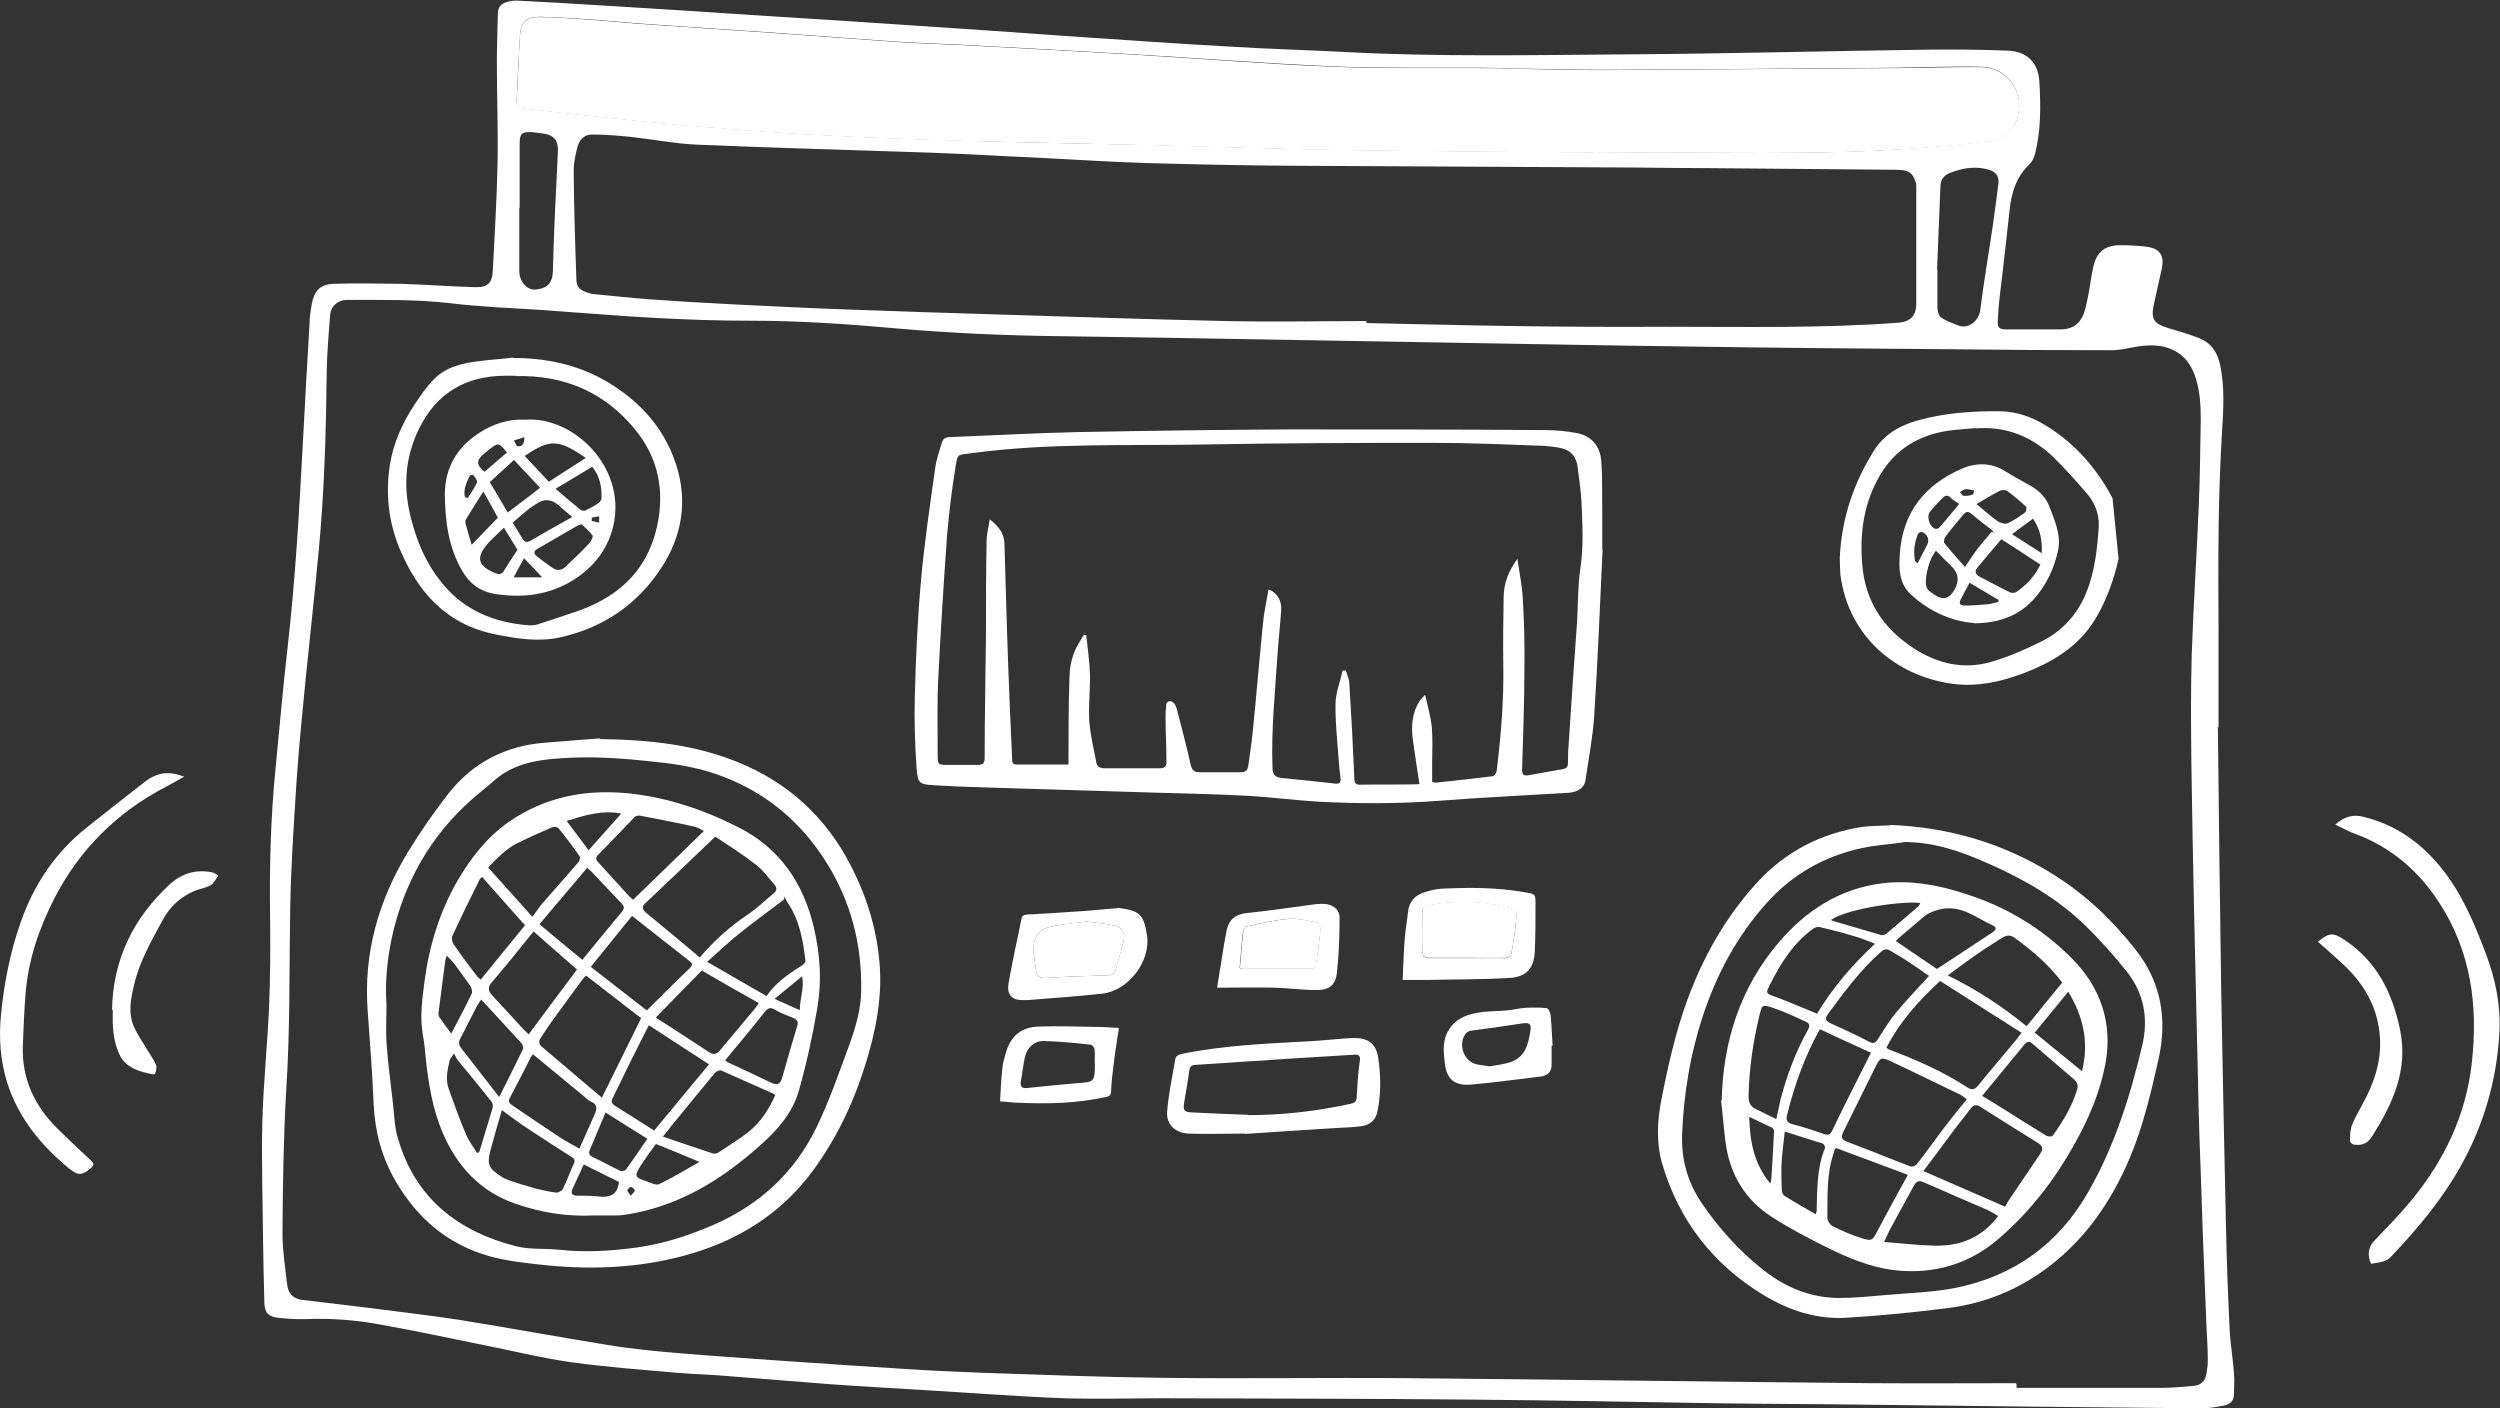
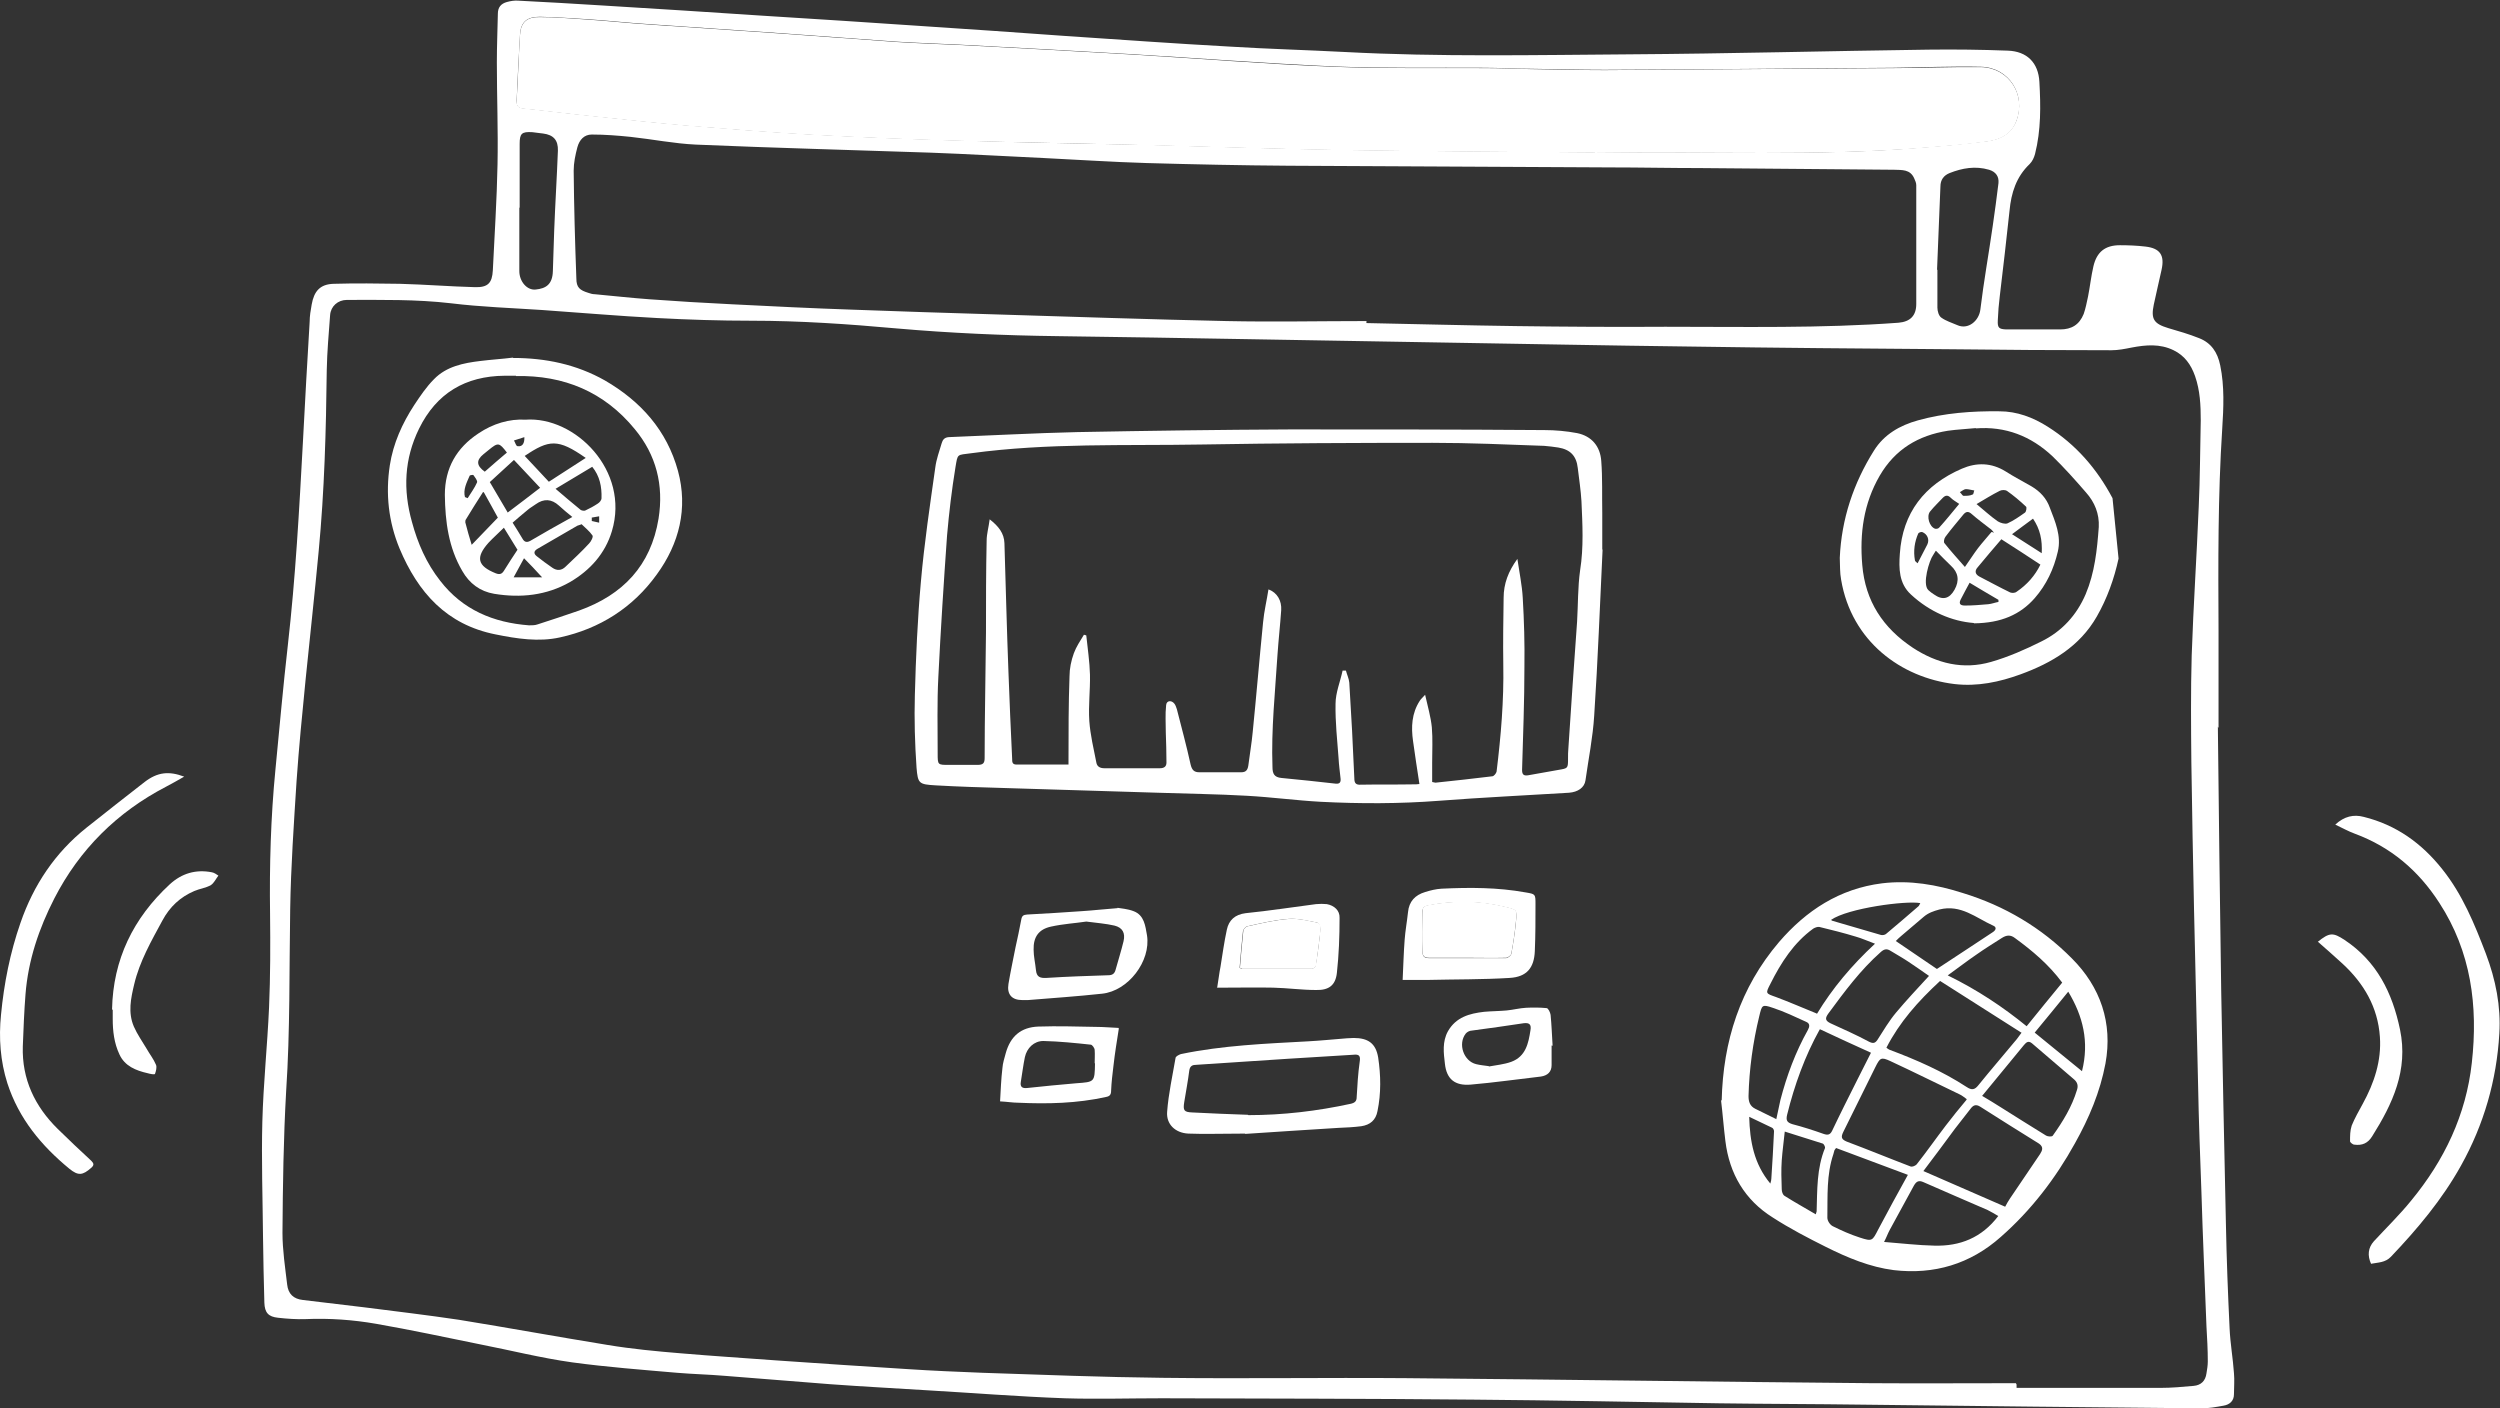
<svg xmlns="http://www.w3.org/2000/svg" id="Layer_1" data-name="Layer 1" width="74.52" height="41.98" viewBox="0 0 74.52 41.98">
  <rect x="0" y="0" width="74.52" height="41.98" fill="#333333" stroke="none" />
  <defs>
    <style> .cls-1 { fill: #fff; } </style>
  </defs>
  <path class="cls-1" d="m66.11,21.66c.03,2.63.06,5.26.1,7.89.04,2.31.09,4.62.14,6.93.02,1.04.06,2.08.11,3.12.02.45.1.89.13,1.33.02.21,0,.42,0,.63,0,.2-.13.31-.31.34-.22.04-.44.08-.66.08-3.37-.03-6.73-.07-10.1-.11-1.42-.02-2.85-.02-4.27-.04-2.45-.04-4.89-.09-7.34-.11-3.09-.03-6.18-.03-9.28-.04-.96,0-1.93.03-2.89,0-1.38-.05-2.75-.16-4.13-.24-.96-.06-1.91-.11-2.87-.18-1.05-.08-2.1-.17-3.15-.25-.47-.04-.94-.05-1.41-.09-1.04-.09-2.09-.17-3.12-.31-.93-.13-1.84-.36-2.76-.54-1.03-.21-2.06-.43-3.09-.61-.69-.12-1.39-.17-2.1-.14-.27.01-.55-.01-.82-.04-.29-.03-.4-.15-.41-.45-.02-.65-.03-1.3-.04-1.95-.01-1.15-.05-2.3-.02-3.45.03-1.13.15-2.27.2-3.4.04-.93.04-1.86.03-2.79-.02-1.44.02-2.87.16-4.3.12-1.24.23-2.48.37-3.71.23-2.02.34-4.04.45-6.07.06-1.19.13-2.38.2-3.57,0-.17.03-.34.06-.51.07-.4.25-.61.66-.62.66-.02,1.31-.01,1.97,0,.75.02,1.49.08,2.24.1.38.01.51-.12.53-.5.05-1.05.12-2.1.14-3.16.02-1.01-.02-2.03-.02-3.04,0-.48.02-.97.03-1.45,0-.19.09-.3.27-.35.11-.03.23-.05.34-.04.82.04,1.63.09,2.45.14,1.62.1,3.24.2,4.86.31,1.59.1,3.17.2,4.76.31,1.4.09,2.8.19,4.2.29,1.65.11,3.3.23,4.95.32,1.13.07,2.27.1,3.41.16,2.83.15,5.66.09,8.49.07,2.97-.02,5.94-.1,8.91-.14.79-.01,1.58,0,2.37.03.57.02.91.36.94.93.04.72.05,1.44-.13,2.15-.03.11-.08.22-.16.3-.4.38-.55.86-.6,1.39-.09.85-.19,1.7-.29,2.54-.03.24-.05.48-.06.73-.01.22.03.26.25.27.23,0,.46,0,.69,0,.31,0,.61,0,.92,0,.34,0,.57-.14.7-.46.06-.17.09-.34.13-.52.06-.3.09-.6.16-.9.1-.43.35-.63.79-.63.25,0,.51.01.76.04.44.05.58.26.48.7-.08.34-.15.68-.23,1.03-.09.43,0,.57.43.7.31.09.62.18.92.3.36.14.55.42.63.81.13.63.1,1.26.06,1.89-.13,2-.12,4.01-.11,6.01,0,.97,0,1.94,0,2.91,0,0,0,0,0,0Zm-6,19.61s0,.06,0,.1c1.43,0,2.86,0,4.29,0,.33,0,.66-.03.99-.06.22-.02.35-.15.38-.37.02-.12.04-.24.04-.36,0-.35-.02-.7-.04-1.05-.05-1.33-.11-2.67-.15-4-.04-1.07-.08-2.14-.1-3.22-.04-1.73-.08-3.46-.12-5.19-.03-1.47-.06-2.94-.08-4.4-.01-1.06-.02-2.12.01-3.18.05-1.48.15-2.96.21-4.44.04-.85.04-1.71.06-2.57,0-.45-.02-.89-.17-1.32-.12-.34-.31-.61-.64-.77-.41-.2-.83-.16-1.25-.08-.2.04-.4.08-.6.08-1.61,0-3.22-.01-4.83-.03-2.57-.02-5.15-.04-7.72-.08-2.47-.03-4.93-.08-7.4-.12-3.82-.06-7.64-.14-11.46-.19-1.6-.02-3.2-.09-4.8-.23-1.44-.13-2.89-.23-4.34-.23-.93,0-1.87-.03-2.8-.08-1.15-.06-2.29-.16-3.44-.24-.9-.06-1.81-.09-2.71-.2-1.03-.12-2.07-.1-3.1-.1-.27,0-.48.19-.5.45-.04.55-.09,1.09-.1,1.64-.02,1.8-.07,3.6-.24,5.39-.12,1.28-.26,2.55-.39,3.83-.1,1.01-.2,2.02-.27,3.03-.08,1.27-.17,2.55-.19,3.82-.03,1.81,0,3.61-.12,5.42-.08,1.41-.1,2.82-.11,4.23,0,.51.08,1.03.14,1.54.03.28.19.43.47.46.61.07,1.23.15,1.84.22.94.12,1.87.23,2.81.37,1.48.24,2.95.51,4.43.75.72.12,1.46.19,2.19.25.94.08,1.88.14,2.83.21,1.31.09,2.61.18,3.92.26.75.05,1.49.08,2.24.11,1.79.06,3.57.13,5.36.15,2.42.03,4.84-.01,7.26.01,4.62.04,9.25.11,13.87.15,1.44.01,2.87,0,4.31,0Zm-19.38-31.69s0,.03,0,.05c1.49.03,2.98.07,4.46.09,1.48.02,2.96.03,4.45.02,2.32,0,4.64.05,6.95-.12.35-.03.53-.21.53-.56,0-1.18,0-2.36,0-3.54,0-.07-.03-.13-.06-.2-.12-.28-.37-.25-.6-.26-1.92-.02-3.84-.03-5.77-.05-.91,0-1.81-.02-2.72-.02-3.19-.02-6.38-.03-9.56-.05-1.41-.01-2.82-.04-4.23-.08-1.03-.03-2.05-.1-3.08-.15-1.12-.05-2.25-.12-3.37-.16-2.33-.08-4.66-.14-6.99-.24-.65-.03-1.29-.16-1.94-.23-.39-.04-.77-.07-1.16-.07-.23,0-.37.16-.43.38-.06.23-.11.46-.11.7.01,1.07.04,2.14.08,3.21,0,.27.1.35.36.43.06.02.12.04.19.04.54.05,1.08.11,1.62.15.82.06,1.64.11,2.47.15,1.19.06,2.39.12,3.58.16,1.41.05,2.82.1,4.23.14,2.31.07,4.62.15,6.93.2,1.39.03,2.78,0,4.18,0Zm6.8-5.03c3.48-.05,6.62.11,9.76-.15.65-.05,1.3-.11,1.94-.19.37-.05.71-.2.87-.6.3-.78-.21-1.6-1.05-1.62-.87-.02-1.75.02-2.62.03-2.87.02-5.74.05-8.6.06-.73,0-1.47-.02-2.2-.03-.47,0-.93-.03-1.4-.03-1.49-.01-2.99.02-4.48-.04-2.03-.09-4.07-.25-6.1-.37-1.69-.1-3.38-.19-5.07-.28-.62-.03-1.25-.05-1.88-.09-1.14-.08-2.28-.17-3.42-.25-1.31-.09-2.62-.18-3.94-.27-.62-.04-1.25-.11-1.87-.15-.46-.03-.92-.06-1.38-.07-.39,0-.57.16-.59.54-.04.65-.07,1.3-.1,1.95,0,.15.03.22.19.24.7.07,1.39.16,2.09.23.93.1,1.86.2,2.8.28,1.23.1,2.47.2,3.71.27,1.49.08,2.97.14,4.46.18,1.87.06,3.74.09,5.61.13,1.97.05,3.93.12,5.9.15,2.57.04,5.14.05,7.37.07Zm10.21,3.49s0,0,.01,0c0,.38,0,.75,0,1.13,0,.1.04.25.12.3.14.1.31.15.47.22.33.15.65-.13.69-.46.1-.83.25-1.66.37-2.5.06-.42.12-.85.17-1.27.02-.2-.08-.34-.28-.4-.41-.12-.8-.05-1.18.1-.17.07-.27.2-.27.4-.03.82-.07,1.64-.1,2.47Zm-42.25-1.85s0,0-.01,0c0,.63,0,1.26,0,1.89,0,.31.23.58.49.55.3-.03.5-.15.51-.55.01-.41.03-.82.04-1.22.03-.79.08-1.58.11-2.37.01-.31-.13-.47-.44-.51-.11-.01-.22-.03-.32-.04-.32-.02-.38.04-.38.35,0,.63,0,1.26,0,1.89Z" />
  <path class="cls-1" d="m70.68,37.68c-.12-.26-.09-.49.08-.68.37-.4.77-.79,1.11-1.21.99-1.2,1.64-2.56,1.81-4.11.19-1.69-.02-3.31-.97-4.77-.62-.96-1.44-1.66-2.52-2.06-.19-.07-.37-.17-.58-.27.27-.25.55-.31.85-.23.97.24,1.73.79,2.34,1.56.6.75.96,1.63,1.3,2.52.29.77.45,1.56.4,2.38-.08,1.39-.46,2.71-1.14,3.93-.56,1.01-1.3,1.89-2.09,2.72-.17.18-.39.17-.59.21Z" />
  <path class="cls-1" d="m5.49,23.15c-.19.11-.37.21-.54.3-1.46.76-2.58,1.87-3.33,3.33-.46.9-.78,1.84-.86,2.86-.04.51-.06,1.03-.08,1.55-.03.98.36,1.79,1.04,2.46.33.32.66.64,1,.95.08.08.09.13,0,.21-.26.23-.39.24-.65.03-.84-.69-1.51-1.5-1.85-2.55-.21-.66-.26-1.35-.19-2.04.09-.94.27-1.85.58-2.74.39-1.13,1.03-2.09,1.97-2.84.58-.46,1.15-.91,1.73-1.36.39-.3.73-.33,1.18-.16Z" />
  <path class="cls-1" d="m69.08,28.08c.36-.29.46-.29.81-.06.96.64,1.42,1.57,1.65,2.67.25,1.21-.22,2.21-.83,3.18-.13.21-.3.28-.53.25-.05,0-.13-.07-.13-.1,0-.16,0-.32.05-.47.09-.22.21-.43.33-.65.34-.62.56-1.28.51-1.99-.06-.89-.48-1.6-1.12-2.19-.24-.22-.48-.43-.73-.65Z" />
  <path class="cls-1" d="m3.34,30.09c.03-1.49.63-2.72,1.72-3.73.36-.33.78-.45,1.25-.36.07.01.14.06.2.1-.07.09-.13.22-.22.28-.15.09-.34.11-.5.18-.42.18-.73.47-.95.88-.33.61-.68,1.22-.84,1.9-.1.42-.19.84-.01,1.26.1.23.25.44.38.66.09.16.21.31.28.48.03.07,0,.19-.03.27-.01.03-.15,0-.22-.02-.35-.08-.68-.21-.84-.56-.16-.34-.2-.7-.2-1.06,0-.09,0-.18,0-.27Z" />
  <path class="cls-1" d="m47.53,4.55c-2.23-.02-4.8-.03-7.37-.07-1.97-.03-3.93-.1-5.9-.15-1.87-.05-3.74-.08-5.61-.13-1.49-.04-2.97-.1-4.46-.18-1.24-.07-2.47-.17-3.71-.27-.93-.08-1.87-.18-2.8-.28-.7-.07-1.39-.16-2.09-.23-.16-.02-.2-.09-.19-.24.04-.65.06-1.3.1-1.95.02-.38.2-.55.59-.54.46,0,.92.04,1.38.07.62.04,1.25.11,1.87.15,1.31.09,2.62.18,3.94.27,1.14.08,2.28.17,3.42.25.62.04,1.25.06,1.88.09,1.69.09,3.38.18,5.07.28,2.03.12,4.06.29,6.1.37,1.49.06,2.99.03,4.48.04.47,0,.93.02,1.4.03.73.01,1.47.03,2.2.03,2.87-.02,5.74-.04,8.6-.06.87,0,1.75-.04,2.62-.03.84.02,1.36.84,1.05,1.62-.15.4-.5.55-.87.6-.64.09-1.29.14-1.94.19-3.14.25-6.28.1-9.76.15Z" />
  <path class="cls-1" d="m47.77,16.38c-.08,1.65-.14,3.3-.25,4.95-.04.65-.17,1.29-.26,1.93-.03.22-.23.35-.49.37-1.29.08-2.59.14-3.88.24-1.17.09-2.35.09-3.52.03-.74-.04-1.47-.14-2.21-.18-.88-.05-1.76-.06-2.64-.09-1.52-.05-3.04-.09-4.56-.14-.69-.02-1.38-.04-2.07-.08-.5-.03-.53-.05-.57-.53-.05-.72-.07-1.44-.05-2.16.03-1.13.08-2.26.18-3.38.1-1.14.27-2.28.43-3.41.03-.24.12-.48.19-.72.03-.1.08-.17.21-.18,1.28-.05,2.55-.12,3.83-.15,2.12-.04,4.24-.07,6.36-.08,2.52,0,5.05,0,7.57.02.32,0,.65.03.97.09.44.09.69.4.72.83.04.51.02,1.03.03,1.55,0,.36,0,.73,0,1.09,0,0,.01,0,.02,0Zm-15.92,6.41c0-.06,0-.1,0-.14,0-.83,0-1.66.03-2.49,0-.23.05-.47.13-.69.07-.19.19-.37.3-.55.02,0,.05.02.07.02.04.39.1.78.11,1.17.01.46-.05.92-.02,1.38.03.42.13.83.21,1.24.02.12.11.17.24.17.55,0,1.1,0,1.65,0,.13,0,.2-.05.2-.17,0-.3-.01-.6-.02-.9,0-.27-.02-.54.01-.81.01-.14.16-.16.25-.04.03.04.05.1.07.16.14.55.29,1.1.41,1.65.04.16.1.23.26.23.42,0,.83,0,1.25,0,.14,0,.19-.07.21-.2.04-.33.1-.66.13-.99.11-1.09.2-2.18.31-3.28.03-.33.11-.65.16-.98.26.09.4.34.38.62-.03.44-.08.88-.11,1.32-.07,1.11-.19,2.23-.15,3.35,0,.2.05.31.27.33.54.05,1.08.11,1.62.17.12.01.15-.05.14-.15-.02-.2-.05-.41-.06-.61-.04-.54-.1-1.08-.09-1.62,0-.33.14-.66.21-.99.03,0,.07,0,.1,0,.03.12.09.24.1.36.06.95.11,1.9.15,2.85,0,.15.05.2.2.19.52-.01,1.03,0,1.55-.01.07,0,.13,0,.19-.01-.07-.44-.13-.86-.19-1.28-.06-.42-.04-.83.2-1.2.03-.05.08-.09.16-.18.08.36.17.66.2.97.03.35.01.7.01,1.05,0,.19,0,.39,0,.58.06.01.08.02.1.02.56-.06,1.13-.12,1.69-.19.05,0,.12-.09.13-.14.13-1.06.22-2.12.2-3.19-.01-.66,0-1.33.01-1.99,0-.42.14-.79.41-1.16.06.41.14.79.16,1.16.04.68.06,1.36.05,2.05,0,1.03-.04,2.05-.07,3.08,0,.14.05.18.18.16.3-.05.6-.11.9-.16.29-.05.29-.04.29-.35,0-.1,0-.19.01-.29.08-1.26.17-2.52.26-3.78.03-.51.02-1.03.09-1.53.11-.69.07-1.38.04-2.06-.02-.33-.07-.66-.11-.99-.04-.36-.22-.55-.58-.61-.14-.02-.28-.04-.42-.05-1.11-.04-2.22-.09-3.33-.09-2.29,0-4.59.01-6.88.05-2.29.04-4.59-.05-6.87.26-.43.06-.4,0-.47.42-.11.67-.19,1.35-.25,2.03-.1,1.41-.19,2.81-.26,4.22-.04.76-.02,1.52-.02,2.28,0,.34,0,.34.33.34.29,0,.58,0,.86,0,.16,0,.21-.05.21-.2,0-1.25.03-2.5.04-3.75,0-.91,0-1.83.02-2.74,0-.19.06-.39.09-.63.27.21.43.42.44.71.04,1.28.07,2.56.12,3.85.03.86.07,1.72.11,2.58,0,.09,0,.17.13.17.52,0,1.03,0,1.57,0Z" />
-   <path class="cls-1" d="m56.36,24.59c1.71.07,3.33.53,4.82,1.46.97.6,1.78,1.37,2.48,2.26.76.97.95,2.06.68,3.27-.23,1.01-.46,2.01-.87,2.97-.54,1.26-1.29,2.36-2.39,3.2-.89.68-1.9,1.1-3.01,1.24-1.01.13-2.03.23-3.05.29-.88.05-1.69-.22-2.44-.67-1.51-.91-2.53-2.22-3.03-3.91-.19-.64-.15-1.31-.02-1.96.13-.66.27-1.31.45-1.95.47-1.67,1.22-3.2,2.4-4.49.84-.91,1.89-1.46,3.12-1.65.27-.04.55-.03.85-.05Zm.37.52c-.41.06-.82.08-1.23.17-1.12.24-2.09.79-2.85,1.65-.88.98-1.49,2.13-1.9,3.38-.37,1.13-.56,2.3-.61,3.49-.03.77.17,1.45.59,2.07.49.72,1.07,1.37,1.75,1.92.68.56,1.46.9,2.35.9.47,0,.94-.05,1.41-.09.69-.06,1.38-.08,2.05-.21,1.74-.35,3.07-1.31,3.95-2.85.79-1.37,1.26-2.87,1.62-4.4.18-.77.05-1.52-.45-2.16-.38-.48-.8-.95-1.24-1.38-.85-.83-1.87-1.41-2.95-1.88-.79-.35-1.6-.63-2.5-.62Z" />
-   <path class="cls-1" d="m17.88,22.03c1.54.02,2.86.18,4.12.69,1.52.62,2.64,1.66,3.38,3.12.49.96.79,1.98.85,3.05.05.93-.13,1.84-.4,2.73-.35,1.17-.86,2.26-1.58,3.25-.98,1.34-2.31,2.15-3.9,2.57-1.32.35-2.66.41-4.01.28-.59-.06-1.2-.12-1.77-.28-1.22-.35-2.13-1.12-2.77-2.22-.41-.7-.62-1.46-.66-2.27-.04-.94-.11-1.87-.18-2.81-.13-1.72.32-3.3,1.21-4.76.37-.6.77-1.18,1.2-1.73.72-.91,1.69-1.42,2.86-1.51.62-.05,1.23-.1,1.65-.13Zm-6.36,7.9c0,.45-.02.79,0,1.13.04.57.11,1.14.18,1.71.05.4.05.81.17,1.19.52,1.77,1.79,2.75,3.52,3.19.4.1.84.06,1.26.1.79.09,1.58.04,2.37-.07.78-.11,1.53-.36,2.25-.67,1.37-.6,2.41-1.55,3.07-2.91.38-.78.66-1.6.96-2.41.2-.55.37-1.11.37-1.69.02-1.34-.3-2.6-1.01-3.75-.74-1.2-1.76-2.08-3.08-2.59-.66-.26-1.34-.38-2.05-.45-.97-.11-1.94-.18-2.92-.1-.67.05-1.32.18-1.85.63-.15.13-.3.26-.45.38-1.3,1.06-2.14,2.41-2.56,4.03-.2.79-.28,1.59-.23,2.3Z" />
  <path class="cls-1" d="m63.15,16.65c-.13.6-.34,1.19-.65,1.73-.51.89-1.34,1.38-2.27,1.72-.63.23-1.29.37-1.97.29-1.59-.19-3.07-1.27-3.38-3.11-.04-.21-.03-.43-.04-.65.05-1.16.41-2.23,1.02-3.2.3-.48.77-.75,1.31-.9.79-.22,1.61-.28,2.43-.27.52,0,1,.18,1.44.46.84.53,1.47,1.26,1.93,2.13m-4.07-2.09c-.28.03-.56.04-.84.08-.88.14-1.57.55-2.03,1.34-.48.83-.6,1.72-.52,2.66.09,1.08.62,1.88,1.51,2.47.72.47,1.5.66,2.33.42.52-.15,1.02-.37,1.5-.61.61-.3,1.05-.78,1.32-1.41.27-.64.34-1.32.39-2,.02-.39-.12-.74-.38-1.03-.32-.37-.65-.74-1-1.08-.64-.6-1.4-.9-2.29-.83Z" />
  <path class="cls-1" d="m15.29,10.67c.97,0,1.89.19,2.74.67,1.07.62,1.85,1.49,2.18,2.7.3,1.11.04,2.16-.63,3.08-.71.99-1.7,1.62-2.89,1.88-.63.14-1.28.04-1.92-.09-1.46-.29-2.31-1.25-2.86-2.56-.33-.8-.42-1.63-.29-2.48.1-.65.37-1.25.73-1.8.18-.27.36-.54.59-.77.37-.38.88-.48,1.38-.54.32-.04.65-.06.97-.1Zm.09.53c-.11,0-.23,0-.34,0-1.17.01-2.03.52-2.55,1.58-.44.9-.48,1.82-.21,2.78.17.63.43,1.23.84,1.75.67.87,1.59,1.25,2.65,1.33.09,0,.18,0,.26-.03.41-.13.82-.27,1.23-.41,1.31-.47,2.14-1.34,2.37-2.74.16-1-.07-1.9-.71-2.67-.91-1.11-2.11-1.61-3.54-1.58Z" />
  <path class="cls-1" d="m37.12,33.79c-.72,0-1.21.02-1.7,0-.39-.02-.66-.28-.63-.65.04-.54.16-1.07.25-1.6,0-.05.1-.1.16-.12,1.25-.26,2.52-.31,3.79-.38.38-.02.76-.06,1.15-.09.07,0,.14-.01.21-.01.43,0,.66.16.73.58.08.53.09,1.07-.02,1.6-.05.27-.22.41-.48.45-.23.03-.46.04-.69.05-1,.06-2,.13-2.78.18Zm.09-.55c1.03,0,2.05-.12,3.06-.34.12-.03.17-.08.17-.2.02-.35.04-.7.09-1.05.03-.18-.02-.23-.19-.21-.65.04-1.3.08-1.95.12-.91.06-1.82.12-2.73.18-.11,0-.19.03-.21.17-.04.32-.1.63-.15.94-.04.25-.01.3.24.31.55.03,1.11.05,1.66.07Z" />
  <path class="cls-1" d="m41.81,29.21c.02-.41.03-.81.06-1.2.02-.27.07-.54.1-.82.03-.32.21-.51.51-.6.16-.05.32-.09.49-.1.84-.04,1.67-.04,2.5.11.3.05.3.05.3.35,0,.47,0,.93-.02,1.4-.02.5-.24.77-.75.8-.81.05-1.63.04-2.45.06-.23,0-.46,0-.72,0Zm1.91-.65s0,0,0,0c.39,0,.78,0,1.17,0,.06,0,.15-.08.16-.13.06-.33.11-.65.14-.98.03-.33.02-.33-.31-.41-.77-.19-1.54-.2-2.31-.05-.14.03-.17.08-.17.21.01.38.02.76,0,1.15,0,.16.05.21.21.21.37,0,.74,0,1.11,0Z" />
  <path class="cls-1" d="m33.31,27.06c.11.02.3.03.48.1.32.12.35.44.4.72.12.77-.56,1.66-1.34,1.74-.74.08-1.47.13-2.21.19-.06,0-.11,0-.17,0-.31,0-.46-.17-.41-.48.06-.36.14-.73.21-1.09.06-.27.12-.55.17-.82.02-.13.07-.15.18-.16.54-.03,1.08-.06,1.62-.1.33-.02.66-.06,1.07-.09Zm-.93.41c-.33.05-.69.07-1.05.15-.37.08-.53.31-.52.69,0,.2.05.4.07.61.02.2.12.24.31.23.62-.04,1.24-.06,1.85-.08.12,0,.18-.05.21-.15.08-.29.17-.57.24-.86.06-.25-.03-.41-.27-.47-.26-.06-.54-.08-.84-.12Z" />
  <path class="cls-1" d="m36.28,29.45c.04-.23.06-.43.1-.63.06-.37.11-.74.19-1.11.06-.28.24-.45.56-.49.7-.07,1.4-.18,2.1-.27.11-.01.22-.01.32,0,.22.04.39.19.38.41,0,.55-.02,1.1-.08,1.64-.04.37-.24.52-.62.51-.43,0-.85-.06-1.28-.07-.48-.01-.97,0-1.45,0-.06,0-.12,0-.23,0Zm.68-.6s.04.03.06.03c.69,0,1.39,0,2.08,0,.04,0,.12-.07.12-.11.06-.36.11-.73.14-1.1,0-.05-.06-.16-.1-.17-.28-.05-.57-.13-.84-.11-.42.03-.83.13-1.24.22-.05.01-.12.09-.13.15-.04.36-.07.72-.1,1.09Z" />
  <path class="cls-1" d="m33.35,30.66c-.06.38-.12.75-.16,1.11-.03.25-.06.49-.07.74,0,.12-.04.17-.16.19-.86.19-1.73.21-2.61.17-.16,0-.33-.03-.54-.04.02-.34.03-.66.07-.99.01-.15.06-.3.1-.45.14-.5.45-.77.97-.79.58-.02,1.16,0,1.74.01.2,0,.41.02.65.03Zm-.72,1.04c0-.13.01-.27,0-.4,0-.06-.07-.15-.11-.16-.47-.05-.95-.1-1.42-.11-.28,0-.49.21-.55.48-.05.24-.08.49-.12.73-.03.16.04.21.2.19.48-.05.96-.1,1.45-.14.55-.04.55-.03.56-.6Z" />
  <path class="cls-1" d="m46.25,31.16c0,.2,0,.4,0,.59,0,.2-.12.31-.32.34-.7.08-1.39.18-2.09.24-.47.04-.72-.16-.77-.62-.04-.33-.08-.66.09-.97.24-.42.64-.53,1.08-.58.22-.02.45-.02.67-.04.2-.02.39-.07.58-.08.2-.01.41-.01.61.01.05,0,.11.13.12.2.03.3.04.61.06.92,0,0-.02,0-.02,0Zm-1.87.63c.21-.04.45-.06.67-.14.43-.16.51-.55.57-.94.03-.17-.03-.23-.2-.21-.52.08-1.03.15-1.55.22-.06,0-.14.04-.18.09-.24.31-.06.82.31.91.12.03.24.04.38.06Z" />
  <path class="cls-1" d="m43.72,28.55c-.37,0-.74,0-1.11,0-.16,0-.21-.05-.21-.21,0-.38,0-.76,0-1.15,0-.13.03-.18.17-.21.78-.15,1.54-.14,2.31.05.33.08.35.08.31.41-.03.33-.08.66-.14.98,0,.05-.1.13-.16.13-.39.01-.78,0-1.17,0,0,0,0,0,0,0Z" />
-   <path class="cls-1" d="m32.38,27.47c.31.04.58.06.84.12.24.06.33.22.27.47-.07.29-.15.58-.24.86-.03.1-.09.15-.21.15-.62.02-1.24.04-1.85.08-.19.01-.29-.04-.31-.23-.02-.2-.06-.4-.07-.61-.01-.38.15-.61.52-.69.35-.08.71-.11,1.05-.15Z" />
  <path class="cls-1" d="m36.96,28.85c.03-.36.06-.73.1-1.09,0-.06.07-.14.13-.15.41-.09.82-.19,1.24-.22.28-.02.57.06.84.11.04,0,.11.11.1.17-.04.37-.09.73-.14,1.1,0,.04-.08.11-.12.11-.69,0-1.39,0-2.08,0-.01,0-.02-.01-.06-.03Z" />
  <path class="cls-1" d="m51.32,32.81c.04-1.77.55-3.37,1.71-4.73.81-.94,1.8-1.59,3.07-1.75.83-.1,1.63.04,2.41.29,1.24.38,2.34,1.03,3.25,1.95.85.85,1.22,1.92,1,3.13-.16.85-.49,1.63-.91,2.38-.58,1.05-1.31,2-2.21,2.79-.91.81-1.99,1.13-3.19.99-.71-.09-1.38-.37-2.02-.69-.54-.27-1.08-.55-1.59-.88-.83-.52-1.29-1.3-1.41-2.28-.05-.4-.08-.81-.13-1.22Zm7.3-.05c-.07-.05-.14-.11-.21-.14-.69-.33-1.37-.67-2.06-.99-.28-.13-.31-.1-.45.18-.32.64-.63,1.28-.95,1.92-.08.16-.07.23.1.3.64.24,1.27.5,1.9.74.05.02.14-.02.18-.06.3-.38.58-.78.87-1.16.2-.26.4-.51.62-.77Zm1.63-1.98c-.82-.52-1.62-1.03-2.42-1.54-.66.61-1.21,1.23-1.6,1.99.05.04.07.05.09.06.8.3,1.58.64,2.3,1.11.15.1.24.09.35-.05.38-.47.77-.92,1.15-1.38.04-.05.07-.1.14-.19Zm-2.91,4.13c.83.36,1.63.71,2.43,1.06.05-.09.09-.17.14-.24.3-.44.6-.89.9-1.33.07-.11.11-.21-.03-.31-.58-.36-1.17-.73-1.75-1.1-.14-.09-.22-.04-.3.07-.15.2-.31.39-.46.59-.31.42-.62.84-.94,1.26Zm.71-5.84c.9.44,1.66.95,2.36,1.52.36-.44.71-.88,1.06-1.3-.4-.54-.89-.95-1.41-1.33-.13-.1-.25-.09-.39,0-.25.16-.51.32-.75.49-.28.19-.55.4-.87.63Zm-3.81,1.62c-.44.79-.75,1.65-.97,2.54-.04.17,0,.23.16.28.31.08.62.18.93.29.12.04.19.03.25-.09.12-.25.24-.5.37-.76.26-.53.53-1.05.79-1.57-.51-.23-1.01-.46-1.52-.7Zm4.85,1.98c.2.12.37.22.54.33.45.28.9.57,1.36.85.05.03.18.04.2,0,.3-.42.57-.86.72-1.36.04-.12.02-.22-.08-.31-.42-.36-.84-.72-1.26-1.08-.11-.09-.17-.03-.24.05-.41.5-.82,1-1.25,1.52Zm-4.93-2.45c.46-.76,1.03-1.44,1.73-2.09-.22-.08-.39-.16-.57-.21-.36-.11-.72-.2-1.09-.29-.05-.01-.13.02-.18.05-.58.42-.96,1.01-1.28,1.65-.15.29-.14.28.17.39.4.15.79.32,1.21.49Zm2.71,4.8c-.7-.26-1.42-.53-2.14-.8-.03.04-.04.05-.05.07-.01.04-.02.07-.03.11-.21.62-.17,1.26-.18,1.9,0,.09.08.21.16.25.26.13.53.25.81.34.37.12.37.1.55-.25.28-.53.57-1.06.88-1.62Zm.63-5.93c-.2-.14-.4-.28-.61-.42-.18-.12-.36-.22-.54-.33-.11-.07-.19-.05-.29.04-.61.54-1.08,1.18-1.56,1.83-.1.14-.1.21.06.29.39.18.78.35,1.15.55.12.06.18.05.25-.05.18-.28.35-.57.56-.82.31-.37.64-.72.97-1.08Zm2.07,7.16c-.12-.07-.22-.13-.32-.18-.64-.28-1.28-.55-1.91-.83-.15-.07-.22-.02-.29.1-.24.44-.48.88-.72,1.32-.06.11-.1.23-.17.36.52.04,1.01.1,1.5.11.76.02,1.41-.23,1.91-.89Zm-6.62-2.9c.04-.2.08-.38.12-.56.19-.73.45-1.43.82-2.09.05-.09.07-.19-.05-.24-.33-.15-.66-.31-1-.42-.32-.11-.32-.08-.4.25-.19.78-.3,1.58-.32,2.38,0,.17.04.3.2.38.2.1.41.2.63.31Zm4.79-4.47c.57-.37,1.12-.74,1.67-1.1.1-.07.1-.15,0-.19-.51-.23-.96-.64-1.6-.48-.18.05-.33.1-.47.22-.22.19-.45.38-.67.57-.05.04-.1.09-.16.15.42.29.83.56,1.22.83Zm-3.62,7.33c.02-.07.03-.09.03-.1.02-.64,0-1.28.25-1.89.01-.03-.03-.11-.06-.13-.37-.12-.74-.23-1.14-.36-.03.3-.07.58-.09.86-.02.29-.01.57,0,.86,0,.07.03.17.09.2.3.19.61.36.93.55Zm7.53-6.65c-.34.42-.67.82-1,1.22.48.39.93.76,1.41,1.15.22-.88.03-1.64-.41-2.37Zm-7.07-2.14s.03.03.05.03c.48.14.96.28,1.44.42.05.01.12,0,.16-.04.32-.27.64-.54.96-.82.02-.02.03-.06.05-.09-.42-.08-2.16.15-2.66.5Zm-2.44,5.87c.02.73.14,1.4.63,1.99.02-.07.03-.11.03-.15.03-.47.06-.94.08-1.41,0-.04-.03-.1-.07-.11-.21-.1-.42-.2-.67-.32Z" />
-   <path class="cls-1" d="m17.69,36.23c-.8.04-1.58-.09-2.33-.35-1.06-.37-1.75-1.13-2.18-2.15-.29-.7-.41-1.44-.49-2.19-.02-.22-.04-.45-.08-.66-.1-.54-.03-1.06.04-1.6.14-1.08.45-2.1,1-3.05.4-.68.88-1.29,1.53-1.74,1.05-.72,2.21-.96,3.47-.85,1.2.11,2.32.49,3.38,1.03,1.22.62,1.92,1.66,2.23,2.98.19.8.24,1.61.1,2.41-.14.83-.32,1.65-.55,2.46-.19.66-.64,1.17-1.15,1.62-1.13,1.01-2.38,1.79-3.91,2.05-.12.02-.24.04-.36.04-.24,0-.47,0-.71,0Zm3.65-11.31c-.72.69-1.4,1.34-2.09,1.99-.12.11-.12.18,0,.29.54.44,1.07.89,1.61,1.34.42-.5.9-.92,1.43-1.28.28-.19.52-.42.78-.64.1-.08.09-.17,0-.27-.17-.19-.33-.42-.53-.57-.4-.31-.82-.58-1.22-.84Zm-3.88,4.17s-.07.07-.1.11c-.31.42-.62.84-.92,1.26-.12.16-.22.33-.33.49-.06.09-.05.18.04.25.59.5,1.18,1,1.79,1.52.41-.82.79-1.6,1.17-2.37-.54-.42-1.08-.84-1.64-1.27Zm3.68,2.64c-.6-.39-1.2-.78-1.8-1.17-.18.35-.35.69-.52,1.03-.19.38-.37.77-.56,1.15-.06.11-.01.16.07.22.39.24.77.49,1.17.74.55-.67,1.1-1.33,1.64-1.98Zm1.97.92s-.03-.04-.04-.04c-.52-.23-1.04-.47-1.57-.7-.04-.02-.14.02-.18.06-.45.54-.89,1.08-1.33,1.62-.07.09-.13.17-.23.29.52.18,1,.34,1.48.5.05.02.13,0,.18-.03.3-.2.6-.38.88-.6.37-.29.62-.68.81-1.11Zm-.26-2.96c.27-.4.66-.66,1.05-.91.05-.03.11-.09.11-.13-.07-.62-.18-1.24-.55-1.77-.03-.05-.05-.1-.07-.16,0,.03-.02.07-.03.1-.43.33-.88.65-1.3.99-.33.26-.64.56-.98.86.62.36,1.19.69,1.77,1.02Zm-4.01-2.39c-.4.49-.82,1.01-1.23,1.52.57.44,1.12.87,1.67,1.3.43-.43.85-.85,1.28-1.26.11-.11.07-.16-.03-.23-.56-.44-1.12-.88-1.68-1.32Zm2.16-2.52c-.1-.05-.2-.12-.31-.14-.38-.09-.77-.16-1.16-.24-.16-.03-.31-.06-.47-.09-.05,0-.11.01-.14.04-.36.37-.72.76-1.09,1.13-.08.08-.08.14,0,.22.3.33.6.66.9.99.04.04.08.08.14.13.71-.69,1.41-1.36,2.12-2.06Zm-5.1,2.99c-.4.5-.81,1.01-1.24,1.51-.13.15-.11.26.01.39.32.34.63.68.95,1.03.05.05.1.09.14.13.48-.65.95-1.28,1.44-1.93-.44-.38-.86-.75-1.3-1.14Zm3.64,2.56c.14.09.28.18.41.26.4.26.79.51,1.18.77.13.08.22.08.33-.05.34-.41.69-.82,1.03-1.23.05-.06.09-.13.13-.18-.59-.33-1.17-.66-1.7-.97-.48.48-.92.94-1.37,1.4Zm-3.66-3.01c.1-.14.18-.26.26-.36.37-.42.74-.84,1.11-1.27.03-.04.05-.13.03-.16-.2-.29-.41-.57-.63-.84-.03-.04-.14-.05-.19-.03-.35.15-.69.3-1.03.47-.35.17-.6.44-.88.73.45.5.88.97,1.31,1.46Zm0,4.11s-.03.04-.05.07c-.21.41-.42.83-.64,1.24-.05.1,0,.15.07.2.47.32.94.64,1.41.95.19.13.4.23.6.35.16-.36.3-.68.45-1.01.07-.17.11-.31-.12-.4-.07-.03-.12-.09-.18-.14-.51-.42-1.02-.84-1.54-1.27Zm-.92,1.66c-.12.41-.23.78-.33,1.16-.12.46-.08.56.31.82.08.06.18.09.28.13.25.08.5.16.75.23.21.05.42.1.63.12.05,0,.15-.06.18-.11.11-.23.2-.48.31-.72.07-.13.04-.18-.08-.25-.49-.31-.98-.63-1.46-.95-.19-.13-.37-.27-.59-.43Zm-.58-6.95s-.07.04-.08.07c-.28.56-.56,1.13-.82,1.7-.03.06,0,.18.05.25.22.32.45.63.69.94.03.04.08.07.11.1.45-.56.89-1.09,1.32-1.62-.42-.47-.84-.94-1.27-1.43Zm1.7,1.41c.45.38.88.73,1.28,1.06.41-.5.78-.96,1.16-1.41.1-.12.1-.17,0-.28-.3-.31-.59-.62-.88-.93-.04-.04-.09-.08-.14-.12-.47.56-.94,1.11-1.42,1.68Zm-1.74,2.25c-.05.08-.11.15-.15.24-.16.3-.3.6-.46.9-.07.12-.06.21.03.32.37.47.73.94,1.12,1.44.24-.48.48-.95.71-1.43.02-.05-.02-.15-.07-.2-.38-.42-.77-.83-1.17-1.27Zm7.28,1.81s.09.07.15.09c.41.19.82.38,1.23.58.17.08.26.03.31-.14.15-.53.3-1.05.46-1.58.03-.11-.02-.17-.11-.21-.18-.08-.37-.14-.54-.24-.15-.1-.22-.07-.33.06-.38.48-.77.95-1.17,1.43Zm-7.4,2.76s.04-.02.06-.02c.01-.03.02-.06.03-.09.12-.41.25-.81.37-1.22.02-.06.01-.14-.02-.19-.33-.42-.67-.83-1.01-1.24-.04-.05-.07-.12-.12-.21-.07.12-.12.17-.13.22-.06.28-.13.56-.02.85.16.45.32.9.51,1.34.08.2.22.38.34.57Zm5.07-.43c-.42-.26-.83-.52-1.24-.78-.16.37-.3.73-.46,1.09-.05.12-.04.18.08.24.28.13.54.28.82.41.04.02.14,0,.17-.04.21-.29.41-.58.64-.92Zm-5.97-5.47c-.03.09-.04.13-.05.18-.07.52-.13,1.03-.2,1.55,0,.04,0,.08.02.11.12.17.24.34.36.5.21-.4.42-.79.61-1.19.03-.06,0-.17-.04-.23-.15-.22-.31-.43-.47-.65-.06-.08-.14-.16-.24-.26Zm7.52,6.16c-.45-.19-.86-.36-1.29-.53-.14.19-.3.41-.45.64-.2.32-.18.36.17.47.12.04.28.13.37.09.4-.19.79-.43,1.2-.66Zm-3.3-9.28c.35-.39.65-.73.98-1.1-.58-.11-1.08.05-1.63.22.23.31.44.58.65.87Zm.91,9.88c-.35-.17-.71-.35-1.05-.52-.11.24-.22.48-.33.72-.06.13-.04.2.12.21.2,0,.41,0,.61.02.36.05.61-.03.65-.43Zm4.63-5.46c.26.12.49.22.76.34,0-.36.14-.65.07-1.01-.29.24-.54.44-.83.68Zm-4.28,5.87c.06-.07.12-.11.12-.16,0-.03-.07-.09-.11-.1-.04,0-.1.06-.11.1,0,.03.05.08.09.15Z" />
  <path class="cls-1" d="m58.83,18.57c-.64-.05-1.31-.33-1.87-.85-.36-.33-.36-.78-.33-1.21.08-1.23.74-2.06,1.85-2.54.44-.19.88-.18,1.3.08.25.16.52.3.78.45.25.15.44.35.54.63.16.42.35.84.24,1.31-.12.52-.34.99-.69,1.39-.43.49-1,.74-1.8.75Zm.83-2.5c-.24.28-.48.56-.71.84-.09.1-.08.2.04.27.31.16.62.33.93.48.05.02.14.02.19-.02.31-.21.55-.48.71-.81-.38-.25-.76-.5-1.17-.76Zm-.28-.21s.04.01.06.02c-.04-.05-.08-.1-.13-.13-.18-.14-.37-.28-.54-.43-.09-.08-.16-.08-.24.01-.18.22-.37.44-.54.67-.04.05-.06.16-.03.19.19.24.4.47.61.71.15-.21.26-.39.39-.56.13-.17.27-.32.4-.48Zm-.47-.84c.21.17.41.36.64.52.08.05.22.09.29.06.18-.08.35-.2.52-.32.04-.03.06-.16.03-.18-.18-.17-.37-.33-.57-.47-.05-.03-.15-.03-.21,0-.24.12-.46.26-.7.4Zm-1.21,1.4c-.04.07-.06.1-.08.13-.11.15-.33.86-.14,1.04.05.05.11.09.17.13q.38.27.61-.14t-.11-.72c-.14-.14-.29-.28-.44-.44Zm.7-1.4c-.1-.07-.18-.11-.25-.18-.09-.09-.16-.08-.24,0-.13.14-.26.26-.38.41-.11.14-.02.45.15.51.04.01.1,0,.13-.04.2-.22.39-.46.59-.7Zm1.17,2.92s0-.04,0-.06c-.29-.17-.58-.34-.86-.51-.09.16-.17.32-.25.47-.08.14-.05.21.11.21.24,0,.47-.02.7-.04.1-.01.2-.05.31-.07Zm.4-2.02c.3.19.58.37.89.57.02-.4-.05-.72-.26-1.03-.21.15-.4.3-.62.46Zm-2.81.87c.11-.21.2-.38.29-.56.07-.15,0-.31-.15-.37-.03-.01-.1.01-.12.04-.11.25-.15.52-.1.8,0,.03.04.05.08.09Zm1.26-2.12c.06.06.08.11.11.11.09,0,.19,0,.27-.04.03,0,.03-.08.05-.12-.08-.01-.17-.04-.25-.04-.05,0-.11.05-.18.09Z" />
  <path class="cls-1" d="m15.66,12.51c1.48-.11,3.12,1.52,2.58,3.32-.2.67-.65,1.17-1.25,1.52-.7.4-1.47.48-2.26.35-.42-.07-.74-.31-.95-.68-.41-.7-.51-1.47-.52-2.27,0-.8.35-1.4,1-1.83.43-.29.92-.44,1.41-.41Zm1.67,3.12c-.06.02-.09.03-.12.04-.4.23-.79.46-1.19.69-.12.07-.11.15-.02.22.15.12.3.23.46.34.14.1.28.09.4-.03.24-.23.48-.45.7-.69.06-.06.13-.2.1-.24-.09-.13-.22-.23-.33-.34Zm-.27-.22c-.15-.12-.28-.23-.4-.34q-.33-.3-.69-.04c-.08.06-.16.1-.23.16-.16.13-.31.26-.46.39.11.17.2.32.29.47.06.11.13.13.24.07.39-.23.78-.45,1.25-.71Zm-1.93-.13c.33-.25.65-.49.97-.74-.26-.28-.51-.54-.78-.83-.25.23-.49.45-.72.66.19.32.36.61.53.9Zm.51-1.69c.25.27.5.53.72.77.39-.25.74-.48,1.1-.71-.83-.58-1.09-.55-1.82-.06Zm2.02.32c-.37.22-.73.44-1.1.66.26.22.5.43.75.63.03.02.1.03.13.02.13-.06.26-.13.38-.21.05-.03.11-.1.11-.16.01-.34-.05-.66-.28-.94Zm-2.24,2.47c-.13-.21-.26-.42-.4-.65-.16.16-.32.3-.46.45-.39.44-.33.69.22.91.13.05.19.01.25-.09.13-.21.26-.41.4-.62Zm-1.36-.14c.27-.28.52-.54.78-.81-.13-.23-.27-.5-.42-.76-.02,0-.03,0-.03.01-.17.27-.34.53-.5.8-.02.02-.02.06-.02.09.06.23.12.45.19.67Zm1.05-2.75c-.23-.3-.26-.31-.54-.08-.05.04-.11.09-.16.13-.22.18-.21.34.04.52.22-.19.43-.38.66-.57Zm.51,3.15c-.11.2-.21.38-.31.57h.85c-.2-.22-.36-.39-.54-.57Zm-1.75-1.82s.05.02.07.03c.1-.16.21-.31.28-.47.02-.05-.06-.15-.11-.22,0-.01-.1,0-.11.02-.09.21-.2.41-.14.64Zm1.76-1.79c-.1.03-.21.07-.31.1.04.06.06.17.11.17.14.02.21-.08.2-.28Zm2.01,2.4v.1c.07.02.15.03.22.05,0-.06,0-.13,0-.19-.08.01-.15.03-.23.04Z" />
</svg>